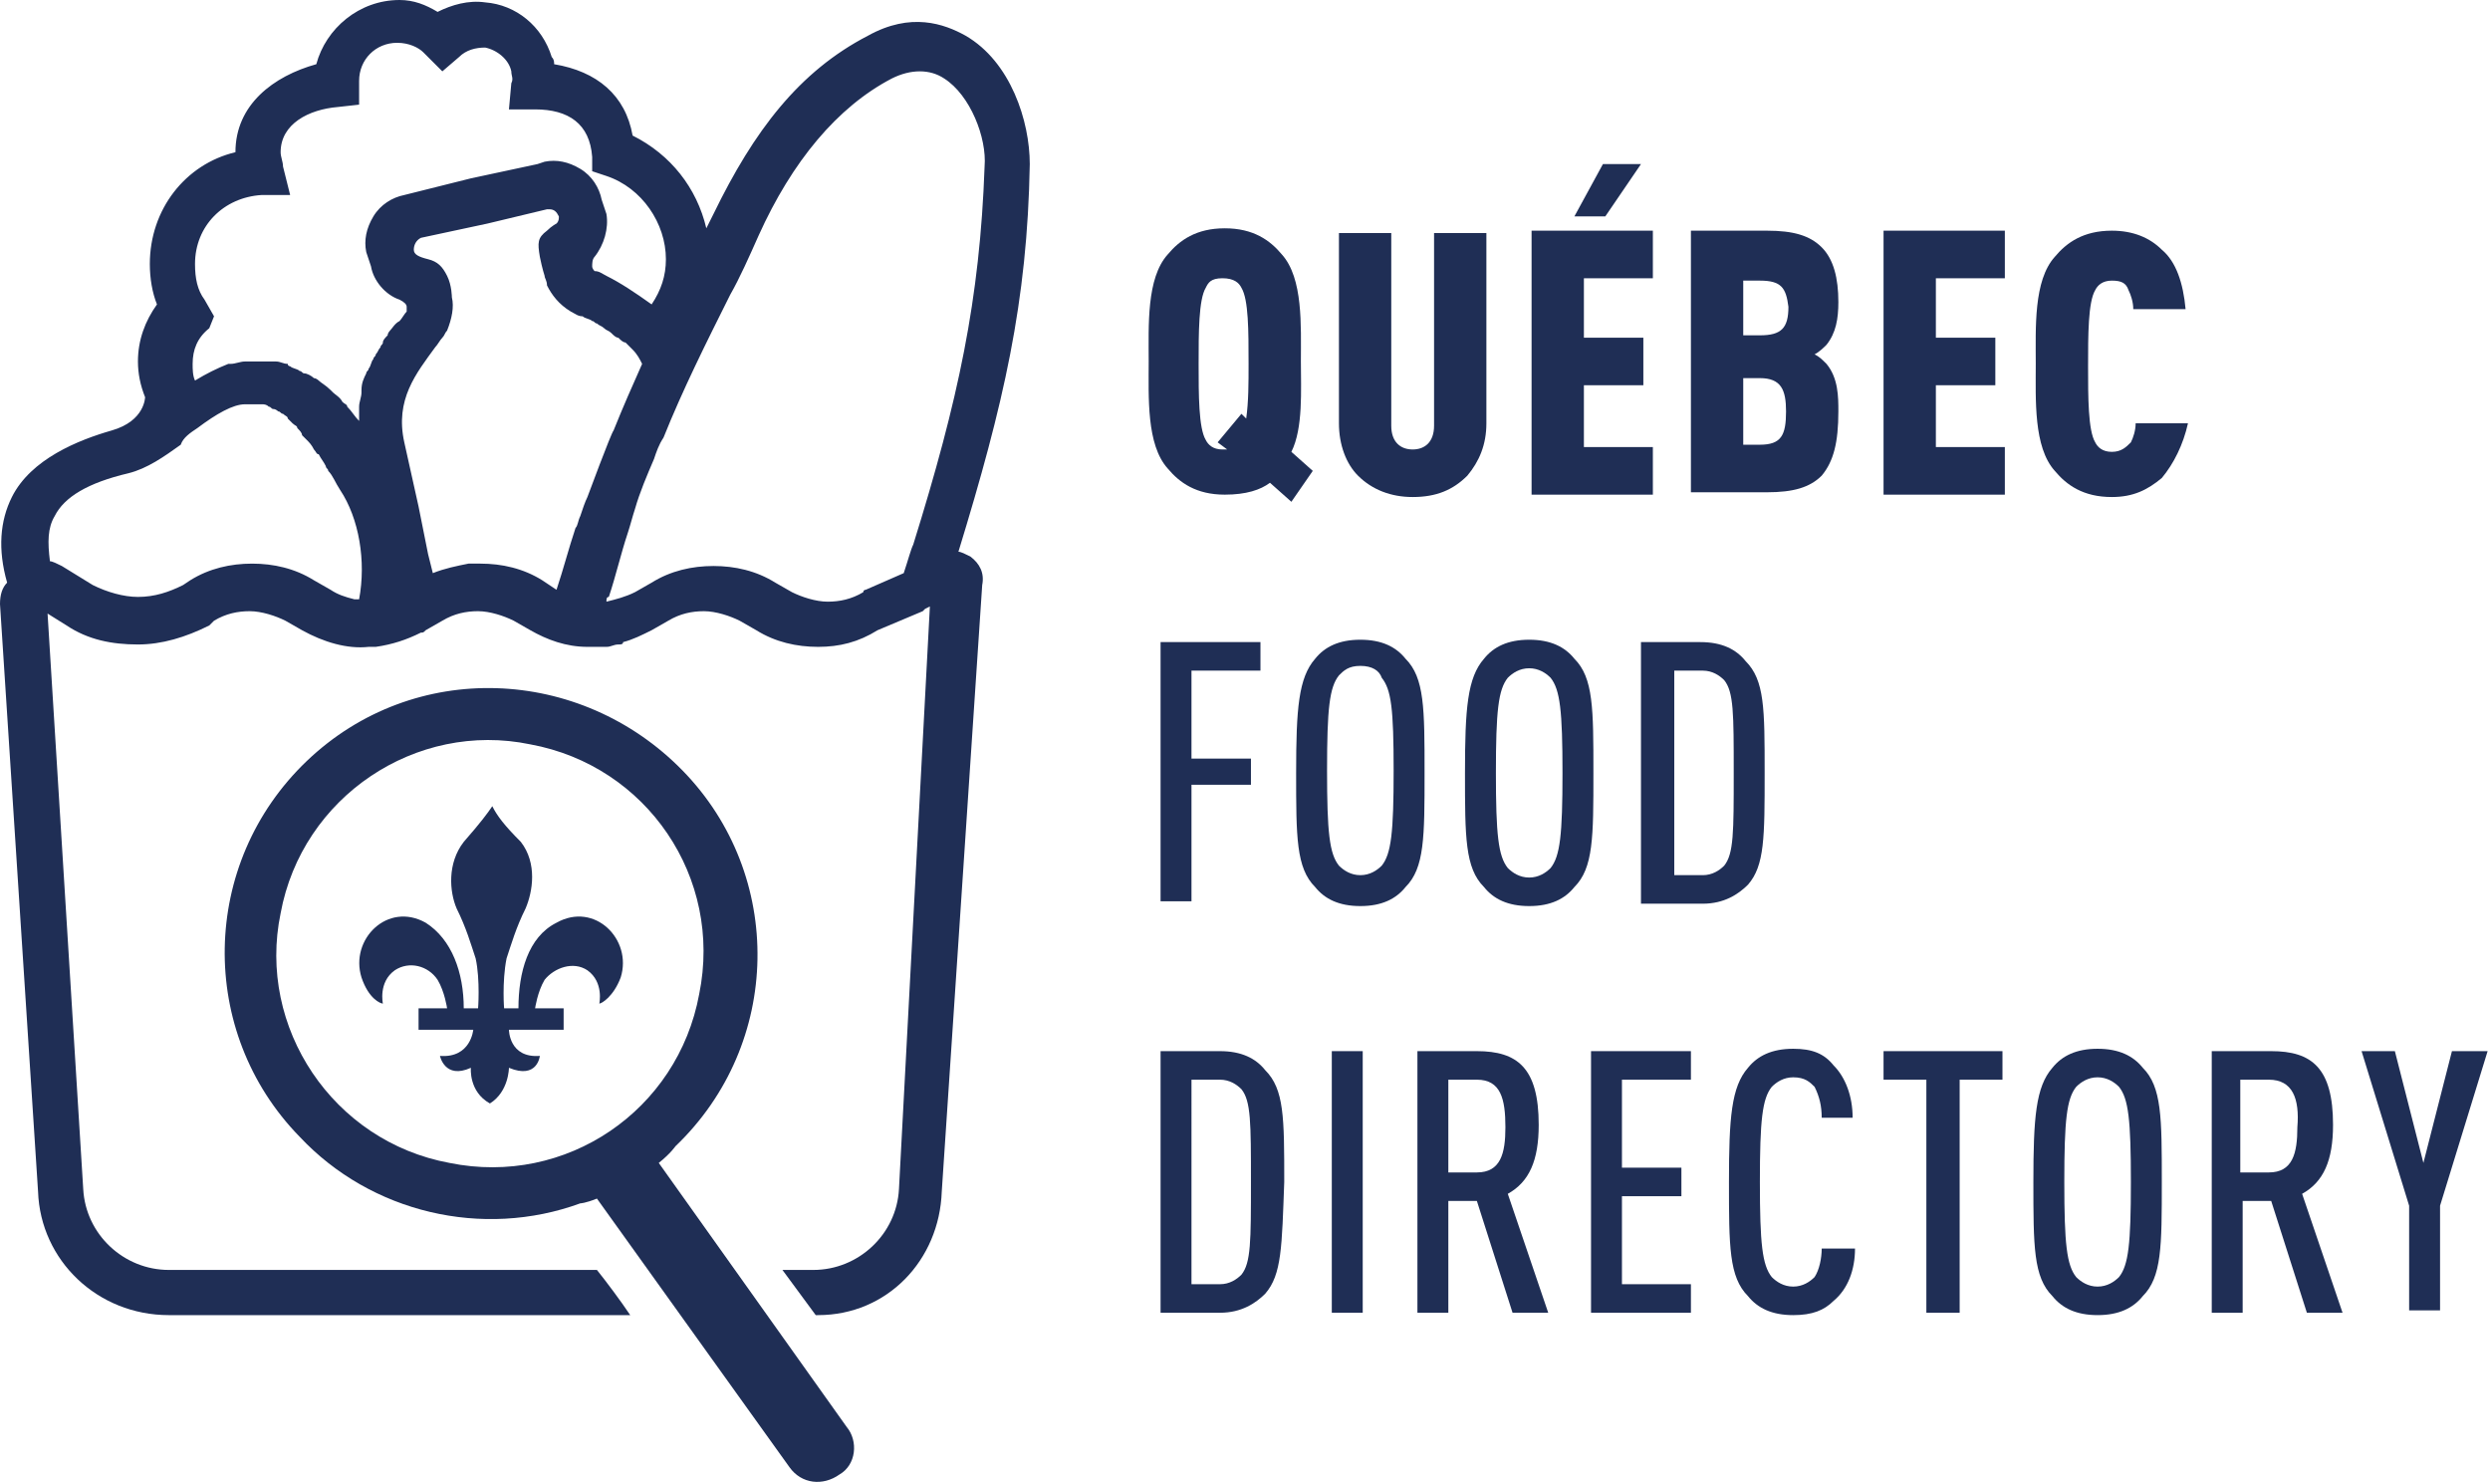
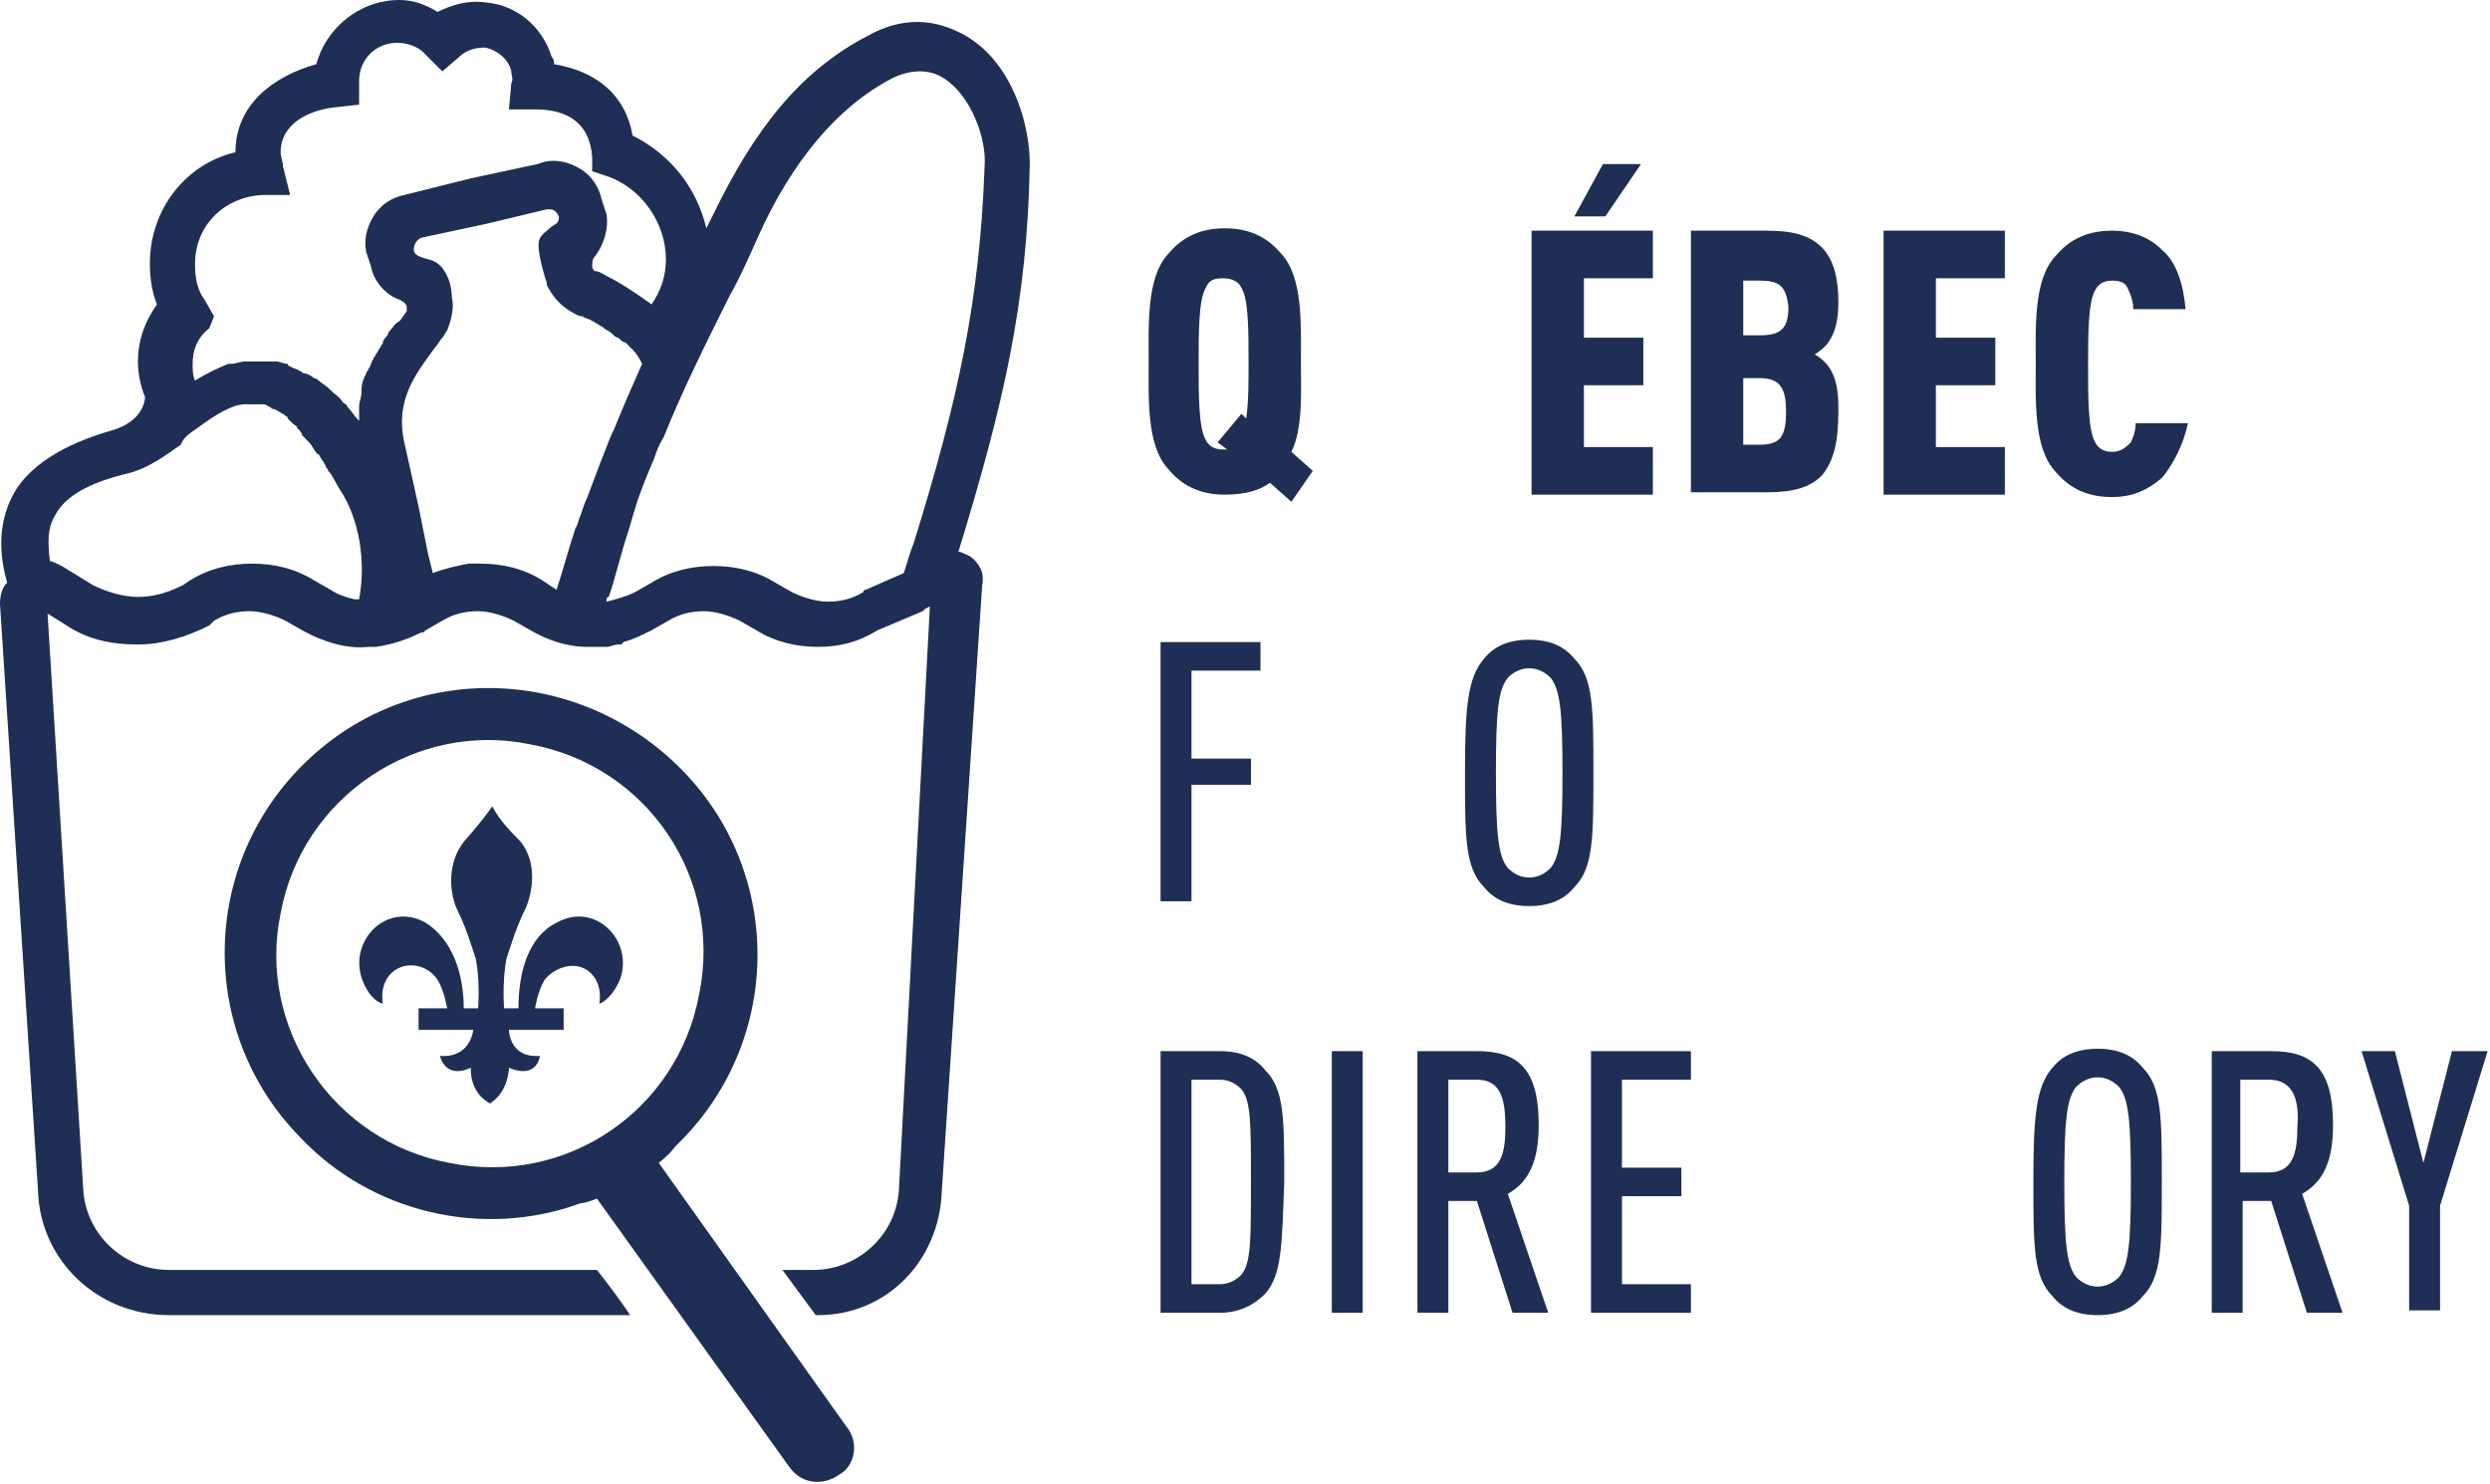
<svg xmlns="http://www.w3.org/2000/svg" version="1.1" id="Calque_1" x="0px" y="0px" viewBox="0 0 104.7 62.4" style="enable-background:new 0 0 104.7 62.4;" xml:space="preserve">
  <style type="text/css">
	.st0{fill:#1F2E55;}
	.st1{fill-rule:evenodd;clip-rule:evenodd;fill:#1F2E55;}
</style>
  <g>
    <g>
      <g>
        <g>
          <path class="st0" d="M40.8,23.4c-0.2-0.1-0.4-0.2-0.5-0.2c1.9-6.2,2.9-10.5,3-16.3c0-1.8-0.8-4.3-2.7-5.4c-0.9-0.5-2.3-1-4.1,0      C33.6,3,31.7,5.5,30,9c-0.1,0.2-0.2,0.4-0.3,0.6c-0.4-1.7-1.5-3.1-3.1-3.9C26.3,4,25.1,3,23.3,2.7c0-0.1,0-0.2-0.1-0.3      c-0.4-1.3-1.5-2.2-2.8-2.3c-0.7-0.1-1.4,0.1-2,0.4C17.9,0.2,17.4,0,16.8,0c-1.7,0-3.1,1.2-3.5,2.7c-1.8,0.5-3.4,1.7-3.4,3.7      c-2.1,0.5-3.6,2.4-3.6,4.7c0,0.6,0.1,1.2,0.3,1.7c-0.5,0.7-0.8,1.5-0.8,2.4c0,0.5,0.1,1,0.3,1.5c0,0,0,1-1.4,1.4      c-1.4,0.4-3.4,1.2-4.2,2.8c-0.5,1-0.6,2.2-0.2,3.6C0.1,24.7,0,25,0,25.4l1.6,24.7c0.1,2.9,2.5,5.2,5.5,5.2h19.4      c-0.4-0.6-1-1.4-1.4-1.9h-18c-1.9,0-3.5-1.5-3.6-3.4L2,25.8l0.8,0.5c0.9,0.6,1.9,0.8,3,0.8c1,0,2-0.3,3-0.8L9,26.1      c0.5-0.3,1-0.4,1.5-0.4c0.5,0,1.1,0.2,1.5,0.4l0.7,0.4c0.9,0.5,1.9,0.8,2.8,0.7c0.1,0,0.2,0,0.3,0c0,0,0,0,0,0      c0.7-0.1,1.3-0.3,1.9-0.6c0.1,0,0.1,0,0.2-0.1l0.7-0.4c0.5-0.3,1-0.4,1.5-0.4c0.5,0,1.1,0.2,1.5,0.4l0.7,0.4      c0.7,0.4,1.5,0.7,2.4,0.7c0,0,0,0,0,0c0.3,0,0.6,0,0.8,0c0.2,0,0.3-0.1,0.5-0.1c0.1,0,0.2,0,0.2-0.1c0.4-0.1,0.8-0.3,1.2-0.5      l0.7-0.4c0.5-0.3,1-0.4,1.5-0.4c0.5,0,1.1,0.2,1.5,0.4l0.7,0.4c0.8,0.5,1.7,0.7,2.6,0.7c0,0,0,0,0,0c0.9,0,1.7-0.2,2.5-0.7      l1.9-0.8c0,0,0.1-0.1,0.1-0.1l0.2-0.1L37.8,50c-0.1,1.9-1.7,3.4-3.6,3.4h-1.3l1.4,1.9h0.1c2.9,0,5.1-2.3,5.2-5.2l1.7-25.5      c0,0,0,0,0,0C41.4,24.1,41.2,23.7,40.8,23.4z M15.1,25.2c0,0-0.1,0-0.2,0c-0.4-0.1-0.7-0.2-1-0.4l-0.7-0.4      c-0.8-0.5-1.7-0.7-2.6-0.7c0,0,0,0,0,0c-0.9,0-1.8,0.2-2.6,0.7l-0.3,0.2c-0.6,0.3-1.2,0.5-1.9,0.5c-0.6,0-1.3-0.2-1.9-0.5      l-1.3-0.8l0,0c-0.2-0.1-0.4-0.2-0.5-0.2c-0.1-0.8-0.1-1.4,0.2-1.9c0.4-0.8,1.4-1.4,3.1-1.8c0.8-0.2,1.5-0.7,2.2-1.2      C7.7,18.4,8,18.2,8.3,18c0.8-0.6,1.5-1,2-1c0,0,0,0,0,0c0.2,0,0.4,0,0.6,0c0,0,0.1,0,0.1,0c0.1,0,0.2,0,0.3,0.1      c0.1,0,0.1,0.1,0.2,0.1c0.1,0,0.2,0.1,0.2,0.1c0.1,0,0.1,0.1,0.2,0.1c0.1,0.1,0.2,0.1,0.2,0.2c0.1,0.1,0.1,0.1,0.2,0.2      c0.1,0.1,0.2,0.1,0.2,0.2c0.1,0.1,0.2,0.2,0.2,0.3c0.1,0.1,0.1,0.1,0.2,0.2c0.1,0.1,0.2,0.2,0.3,0.4c0.1,0.1,0.1,0.2,0.2,0.2      c0.1,0.2,0.2,0.3,0.3,0.5c0,0.1,0.1,0.1,0.1,0.2c0.2,0.2,0.3,0.5,0.5,0.8C15.1,21.8,15.4,23.6,15.1,25.2z M16.4,13.9      c0,0-0.1,0.1-0.1,0.2c-0.1,0.1-0.2,0.2-0.2,0.3c0,0.1-0.1,0.1-0.1,0.2c-0.1,0.1-0.1,0.2-0.2,0.3c0,0.1-0.1,0.1-0.1,0.2      c-0.1,0.1-0.1,0.3-0.2,0.4c0,0.1-0.1,0.1-0.1,0.2c-0.1,0.2-0.2,0.4-0.2,0.7c0,0,0,0.1,0,0.1c0,0.2-0.1,0.4-0.1,0.6      c0,0.1,0,0.2,0,0.3c0,0.1,0,0.2,0,0.3l0,0c0,0,0,0,0,0c-0.2-0.2-0.3-0.4-0.5-0.6c0-0.1-0.1-0.1-0.2-0.2      c-0.1-0.2-0.3-0.3-0.4-0.4c0,0-0.1-0.1-0.1-0.1c-0.2-0.2-0.4-0.3-0.5-0.4c0,0-0.1-0.1-0.2-0.1c-0.1-0.1-0.3-0.2-0.4-0.2      c-0.1,0-0.1-0.1-0.2-0.1c-0.1-0.1-0.3-0.1-0.4-0.2c0,0-0.1,0-0.1-0.1c-0.2,0-0.3-0.1-0.5-0.1c0,0,0,0,0,0c0,0-0.1,0-0.1,0      c-0.1,0-0.2,0-0.3,0c-0.1,0-0.1,0-0.2,0c0,0,0,0-0.1,0c-0.1,0-0.3,0-0.4,0c-0.1,0-0.1,0-0.2,0c-0.2,0-0.4,0.1-0.6,0.1      c0,0-0.1,0-0.1,0c-0.5,0.2-0.9,0.4-1.4,0.7c-0.1-0.2-0.1-0.5-0.1-0.7c0-0.6,0.2-1.1,0.7-1.5L9,13.3l-0.4-0.7      c-0.3-0.4-0.4-0.9-0.4-1.5c0-1.6,1.2-2.8,2.8-2.9l1.2,0L11.9,7c0-0.2-0.1-0.4-0.1-0.6c0-1.2,1.2-1.8,2.4-1.9l0.9-0.1v-1      c0-0.9,0.7-1.6,1.6-1.6c0.5,0,0.9,0.2,1.1,0.4L18.6,3l0.7-0.6c0.3-0.3,0.7-0.4,1.1-0.4c0.5,0.1,1,0.5,1.1,1c0,0.2,0.1,0.3,0,0.5      l-0.1,1.1h1.1c1.4,0,2.3,0.6,2.4,2l0,0.6l0.6,0.2c1.5,0.5,2.5,2,2.5,3.5c0,0.7-0.2,1.3-0.6,1.9c-0.7-0.5-1.3-0.9-1.9-1.2      c-0.2-0.1-0.3-0.2-0.5-0.2c0,0-0.1-0.1-0.1-0.2c0-0.1,0-0.3,0.1-0.4c0.4-0.5,0.6-1.2,0.5-1.8l-0.2-0.6c-0.1-0.5-0.4-1-0.9-1.3      c-0.5-0.3-1-0.4-1.5-0.3l-0.3,0.1h0l-2.8,0.6L17,8.2c-0.5,0.1-1,0.4-1.3,0.9c-0.3,0.5-0.4,1-0.3,1.5l0.1,0.3l0,0l0,0l0.1,0.3      c0.1,0.6,0.6,1.2,1.2,1.4c0.2,0.1,0.3,0.2,0.3,0.3c0,0.1,0,0.1,0,0.2l0,0c-0.1,0.1-0.2,0.3-0.3,0.4      C16.6,13.6,16.5,13.8,16.4,13.9z M24.7,20.9c-0.1,0.2-0.2,0.5-0.3,0.8c-0.1,0.2-0.1,0.4-0.2,0.5c-0.3,0.9-0.5,1.7-0.8,2.6      l-0.6-0.4c-0.8-0.5-1.7-0.7-2.6-0.7c0,0,0,0,0,0c-0.1,0-0.2,0-0.3,0c-0.1,0-0.2,0-0.2,0c-0.5,0.1-1,0.2-1.5,0.4L18,23.3l-0.4-2      l-0.6-2.7c-0.4-1.8,0.5-2.9,1.3-4c0.1-0.1,0.2-0.3,0.3-0.4l0,0c0.1-0.1,0.1-0.2,0.2-0.3c0.2-0.5,0.3-1,0.2-1.4      c0,0,0-0.5-0.2-0.9S18.4,11,18,10.9s-0.6-0.2-0.6-0.4s0.1-0.4,0.3-0.5l2.8-0.6L23,8.8c0,0,0,0,0.1,0c0.2,0,0.3,0.1,0.4,0.3      c0,0.1,0,0.2-0.1,0.3c0,0-0.2,0.1-0.4,0.3c-0.4,0.3-0.4,0.5-0.3,1.1c0.1,0.5,0.2,0.8,0.2,0.8c0,0.1,0.1,0.2,0.1,0.4      c0.2,0.4,0.5,0.8,1,1.1c0.2,0.1,0.3,0.2,0.5,0.2c0.1,0.1,0.3,0.1,0.4,0.2c0.1,0,0.1,0.1,0.2,0.1c0.1,0.1,0.2,0.1,0.3,0.2      c0.1,0.1,0.2,0.1,0.3,0.2c0.1,0.1,0.2,0.2,0.3,0.2c0.1,0.1,0.2,0.2,0.3,0.2c0.1,0.1,0.2,0.2,0.3,0.3c0.2,0.2,0.3,0.4,0.4,0.6      c-0.4,0.9-0.8,1.8-1.2,2.8C25.7,18.2,24.7,20.9,24.7,20.9z M38.4,22.9c-0.1,0.2-0.2,0.6-0.4,1.2l-1.6,0.7c0,0-0.1,0-0.1,0.1      c-0.5,0.3-1,0.4-1.5,0.4c-0.5,0-1.1-0.2-1.5-0.4l-0.7-0.4c-0.8-0.5-1.7-0.7-2.6-0.7c0,0,0,0,0,0c-0.9,0-1.8,0.2-2.6,0.7      l-0.7,0.4c-0.4,0.2-0.8,0.3-1.2,0.4c0-0.1,0-0.2,0.1-0.2c0.3-0.9,0.5-1.8,0.8-2.7c0.1-0.3,0.2-0.7,0.3-1      c0.2-0.7,0.5-1.4,0.8-2.1c0.1-0.3,0.2-0.6,0.4-0.9c0.8-2,1.8-4,2.8-6c0.4-0.7,0.8-1.6,1.2-2.5c1.4-3.1,3.3-5.4,5.6-6.6      c0.8-0.4,1.6-0.4,2.2,0c1.1,0.7,1.8,2.5,1.7,3.7C41.2,12.6,40.3,16.8,38.4,22.9z" />
        </g>
        <g>
          <g>
            <path class="st1" d="M20.7,33.9c-0.2,0.3-0.5,0.7-1.2,1.5c-0.7,0.9-0.6,2.1-0.3,2.8c0.4,0.8,0.6,1.5,0.8,2.1       c0.2,0.9,0.1,2.2,0.1,2.1h-0.6c0-1.5-0.5-2.9-1.6-3.6c-1.6-0.9-3.2,0.7-2.7,2.3c0.3,0.9,0.8,1.1,0.9,1.1c0,0-0.2-0.9,0.5-1.4       c0.6-0.4,1.4-0.2,1.8,0.4c0.3,0.5,0.4,1.2,0.4,1.2h-1.2v0.9l2.3,0c0,0-0.1,1.2-1.4,1.1c0,0,0.2,1,1.3,0.5c0,0-0.1,1,0.8,1.5       l0,0l0,0c0.8-0.5,0.8-1.5,0.8-1.5c1.2,0.5,1.3-0.5,1.3-0.5c-1.3,0.1-1.3-1.1-1.3-1.1l2.3,0v-0.9h-1.2c0,0,0.1-0.7,0.4-1.2       c0.4-0.5,1.2-0.8,1.8-0.4c0.7,0.5,0.5,1.4,0.5,1.4c0.1,0,0.6-0.3,0.9-1.1c0.5-1.6-1.1-3.2-2.7-2.3c-1.2,0.6-1.6,2.1-1.6,3.6       h-0.6c0,0.1-0.1-1.1,0.1-2.1c0.2-0.6,0.4-1.3,0.8-2.1c0.3-0.7,0.5-1.9-0.2-2.8C21.2,34.7,20.9,34.3,20.7,33.9z" />
          </g>
        </g>
        <path class="st0" d="M35.6,60l-7.9-11.1c0.5-0.4,0.7-0.7,0.7-0.7c4.5-4.3,4.6-11.4,0.3-15.8S17.4,27.7,12.9,32     s-4.6,11.4-0.3,15.8c3,3.2,7.7,4.3,11.8,2.8c0,0,0.2,0,0.7-0.2l8.1,11.3c0.5,0.7,1.4,0.8,2.1,0.3l0,0C36,61.6,36.1,60.6,35.6,60z      M18.9,48.9L18.9,48.9c-4.9-0.9-8.1-5.7-7.1-10.5c0.9-4.9,5.7-8.1,10.5-7.1c4.9,0.9,8.1,5.6,7.1,10.5     C28.5,46.7,23.8,49.9,18.9,48.9z" />
      </g>
    </g>
    <g>
      <g>
        <g>
          <path class="st0" d="M54.3,21.1l-0.9-0.8c-0.4,0.3-1,0.5-1.9,0.5c-1.2,0-1.9-0.5-2.4-1.1c-0.9-1-0.8-3-0.8-4.5s-0.1-3.5,0.8-4.5      c0.5-0.6,1.2-1.1,2.4-1.1c1.2,0,1.9,0.5,2.4,1.1c0.9,1,0.8,3,0.8,4.5c0,1.2,0.1,2.8-0.4,3.8l0.9,0.8L54.3,21.1z M52.2,12.1      c-0.1-0.2-0.3-0.4-0.8-0.4s-0.6,0.2-0.7,0.4c-0.3,0.5-0.3,1.9-0.3,3.2s0,2.7,0.3,3.2c0.1,0.2,0.3,0.4,0.7,0.4c0.1,0,0.1,0,0.2,0      l-0.4-0.3l1-1.2l0.2,0.2c0.1-0.7,0.1-1.5,0.1-2.3C52.5,13.9,52.5,12.6,52.2,12.1z" />
-           <path class="st0" d="M61.7,20c-0.6,0.6-1.3,0.9-2.3,0.9c-0.9,0-1.7-0.3-2.3-0.9c-0.5-0.5-0.8-1.3-0.8-2.2v-8h2.2v8.1      c0,0.7,0.4,1,0.9,1c0.5,0,0.9-0.3,0.9-1V9.8h2.2v8C62.5,18.7,62.2,19.4,61.7,20z" />
          <path class="st0" d="M64.4,20.7v-11h5.1v2h-2.9v2.5h2.5v2h-2.5v2.6h2.9v2H64.4z M67.5,9.1h-1.3l1.2-2.2H69L67.5,9.1z" />
          <path class="st0" d="M76.6,20c-0.5,0.5-1.2,0.7-2.3,0.7h-3.2v-11h3.2c1.1,0,1.8,0.2,2.3,0.7c0.5,0.5,0.7,1.3,0.7,2.3      c0,0.7-0.1,1.3-0.5,1.8c-0.1,0.1-0.3,0.3-0.5,0.4c0.2,0.1,0.3,0.2,0.5,0.4c0.5,0.6,0.5,1.4,0.5,2C77.3,18.6,77.1,19.4,76.6,20z       M74,11.8h-0.7v2.3H74c0.9,0,1.2-0.3,1.2-1.2C75.1,12.1,74.9,11.8,74,11.8z M74,15.9h-0.7v2.8H74c0.9,0,1.1-0.4,1.1-1.4      C75.1,16.4,74.9,15.9,74,15.9z" />
          <path class="st0" d="M79.2,20.7v-11h5.1v2h-2.9v2.5h2.5v2h-2.5v2.6h2.9v2H79.2z" />
          <path class="st0" d="M90.9,20.1c-0.6,0.5-1.2,0.8-2.1,0.8c-1.2,0-1.9-0.5-2.4-1.1c-0.9-1-0.8-3-0.8-4.5c0-1.5-0.1-3.5,0.8-4.5      c0.5-0.6,1.2-1.1,2.4-1.1c0.9,0,1.6,0.3,2.1,0.8c0.6,0.5,0.9,1.4,1,2.5h-2.2c0-0.3-0.1-0.6-0.2-0.8c-0.1-0.3-0.3-0.4-0.7-0.4      s-0.6,0.2-0.7,0.4c-0.3,0.5-0.3,1.9-0.3,3.2s0,2.7,0.3,3.2c0.1,0.2,0.3,0.4,0.7,0.4s0.6-0.2,0.8-0.4c0.1-0.2,0.2-0.5,0.2-0.8      h2.2C91.8,18.7,91.4,19.5,90.9,20.1z" />
          <path class="st0" d="M50.1,28.2v3.7h2.5V33h-2.5v4.9h-1.3V27H53v1.2H50.1z" />
-           <path class="st0" d="M59.1,37.3c-0.4,0.5-1,0.8-1.9,0.8c-0.9,0-1.5-0.3-1.9-0.8c-0.8-0.8-0.8-2.1-0.8-4.8s0.1-4,0.8-4.8      c0.4-0.5,1-0.8,1.9-0.8s1.5,0.3,1.9,0.8c0.8,0.8,0.8,2.1,0.8,4.8C59.9,35.2,59.9,36.5,59.1,37.3z M58.1,28.5      C58,28.2,57.7,28,57.2,28s-0.7,0.2-0.9,0.4c-0.4,0.5-0.5,1.4-0.5,4s0.1,3.5,0.5,4c0.2,0.2,0.5,0.4,0.9,0.4s0.7-0.2,0.9-0.4      c0.4-0.5,0.5-1.4,0.5-4S58.5,29,58.1,28.5z" />
          <path class="st0" d="M66.2,37.3c-0.4,0.5-1,0.8-1.9,0.8s-1.5-0.3-1.9-0.8c-0.8-0.8-0.8-2.1-0.8-4.8s0.1-4,0.8-4.8      c0.4-0.5,1-0.8,1.9-0.8s1.5,0.3,1.9,0.8c0.8,0.8,0.8,2.1,0.8,4.8C67,35.2,67,36.5,66.2,37.3z M65.2,28.5      c-0.2-0.2-0.5-0.4-0.9-0.4s-0.7,0.2-0.9,0.4c-0.4,0.5-0.5,1.4-0.5,4s0.1,3.5,0.5,4c0.2,0.2,0.5,0.4,0.9,0.4s0.7-0.2,0.9-0.4      c0.4-0.5,0.5-1.4,0.5-4S65.6,29,65.2,28.5z" />
-           <path class="st0" d="M73.5,37.2c-0.4,0.4-1,0.8-1.9,0.8H69V27h2.5c0.9,0,1.5,0.3,1.9,0.8c0.8,0.8,0.8,2,0.8,4.7      C74.2,35.2,74.2,36.4,73.5,37.2z M72.5,28.6c-0.2-0.2-0.5-0.4-0.9-0.4h-1.2v8.6h1.2c0.4,0,0.7-0.2,0.9-0.4      c0.4-0.5,0.4-1.4,0.4-3.9C72.9,30,72.9,29.1,72.5,28.6z" />
          <path class="st0" d="M53.2,54.4c-0.4,0.4-1,0.8-1.9,0.8h-2.5v-11h2.5c0.9,0,1.5,0.3,1.9,0.8c0.8,0.8,0.8,2,0.8,4.7      C53.9,52.4,53.9,53.6,53.2,54.4z M52.2,45.8c-0.2-0.2-0.5-0.4-0.9-0.4h-1.2V54h1.2c0.4,0,0.7-0.2,0.9-0.4      c0.4-0.5,0.4-1.4,0.4-3.9C52.6,47.2,52.6,46.3,52.2,45.8z" />
          <path class="st0" d="M56,55.2v-11h1.3v11H56z" />
          <path class="st0" d="M63.6,55.2l-1.5-4.7h-1.2v4.7h-1.3v-11h2.5c1.7,0,2.6,0.7,2.6,3.1c0,1.5-0.4,2.4-1.3,2.9l1.7,5L63.6,55.2      L63.6,55.2z M62.1,45.4h-1.2v3.9h1.2c1,0,1.2-0.8,1.2-1.9C63.3,46.2,63.1,45.4,62.1,45.4z" />
          <path class="st0" d="M66.9,55.2v-11h4.2v1.2h-2.9v3.7h2.5v1.2h-2.5V54h2.9v1.2L66.9,55.2L66.9,55.2z" />
-           <path class="st0" d="M77.1,54.7c-0.4,0.4-0.9,0.6-1.7,0.6c-0.9,0-1.5-0.3-1.9-0.8c-0.8-0.8-0.8-2.1-0.8-4.8s0.1-4,0.8-4.8      c0.4-0.5,1-0.8,1.9-0.8c0.8,0,1.3,0.2,1.7,0.7c0.5,0.5,0.8,1.3,0.8,2.2h-1.3c0-0.5-0.1-0.9-0.3-1.3c-0.2-0.2-0.4-0.4-0.9-0.4      c-0.4,0-0.7,0.2-0.9,0.4c-0.4,0.5-0.5,1.4-0.5,4s0.1,3.5,0.5,4c0.2,0.2,0.5,0.4,0.9,0.4c0.4,0,0.7-0.2,0.9-0.4      c0.2-0.3,0.3-0.8,0.3-1.2H78C78,53.4,77.7,54.2,77.1,54.7z" />
-           <path class="st0" d="M82.4,45.4v9.8H81v-9.8h-1.8v-1.2h5v1.2H82.4z" />
          <path class="st0" d="M90.1,54.5c-0.4,0.5-1,0.8-1.9,0.8c-0.9,0-1.5-0.3-1.9-0.8c-0.8-0.8-0.8-2.1-0.8-4.8s0.1-4,0.8-4.8      c0.4-0.5,1-0.8,1.9-0.8s1.5,0.3,1.9,0.8c0.8,0.8,0.8,2.1,0.8,4.8C90.9,52.4,90.9,53.7,90.1,54.5z M89.1,45.7      c-0.2-0.2-0.5-0.4-0.9-0.4s-0.7,0.2-0.9,0.4c-0.4,0.5-0.5,1.4-0.5,4s0.1,3.5,0.5,4c0.2,0.2,0.5,0.4,0.9,0.4s0.7-0.2,0.9-0.4      c0.4-0.5,0.5-1.4,0.5-4S89.5,46.2,89.1,45.7z" />
          <path class="st0" d="M97,55.2l-1.5-4.7h-1.2v4.7h-1.3v-11h2.5c1.7,0,2.6,0.7,2.6,3.1c0,1.5-0.4,2.4-1.3,2.9l1.7,5L97,55.2      L97,55.2z M95.4,45.4h-1.2v3.9h1.2c1,0,1.2-0.8,1.2-1.9C96.7,46.2,96.4,45.4,95.4,45.4z" />
          <path class="st0" d="M102.6,50.7v4.4h-1.3v-4.4l-2-6.5h1.4l1.2,4.7l1.2-4.7h1.5L102.6,50.7z" />
        </g>
      </g>
    </g>
  </g>
</svg>